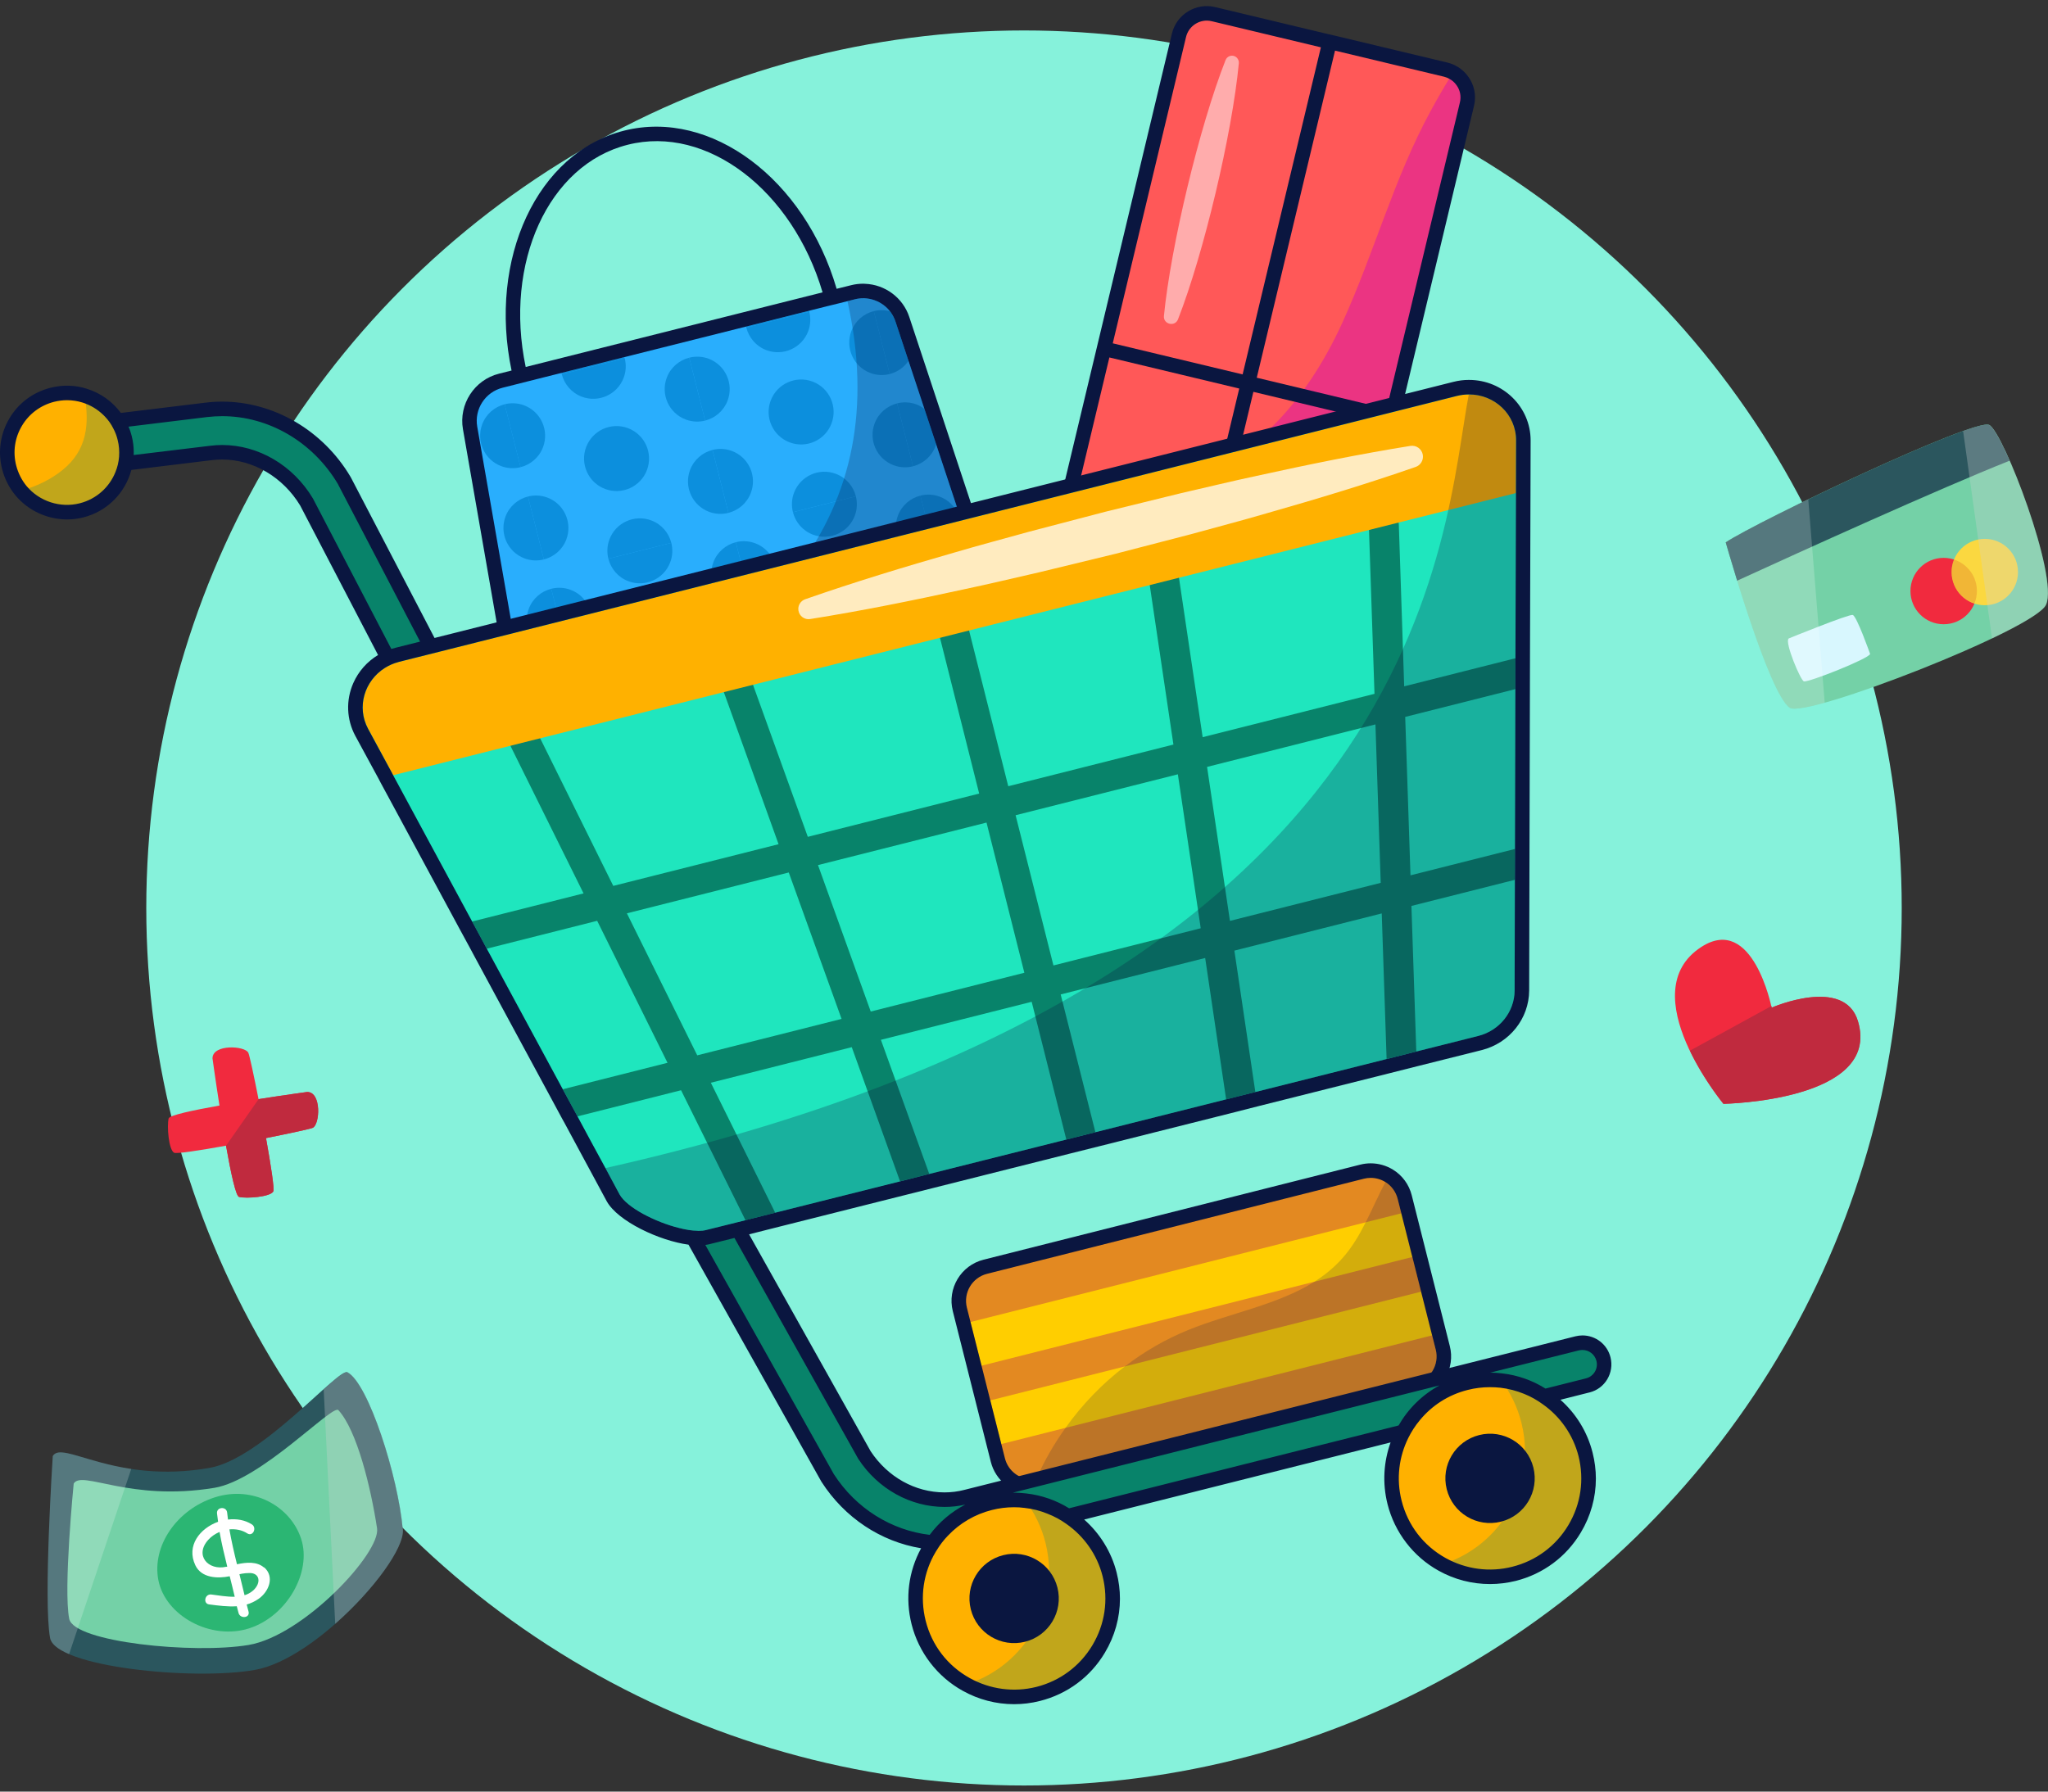
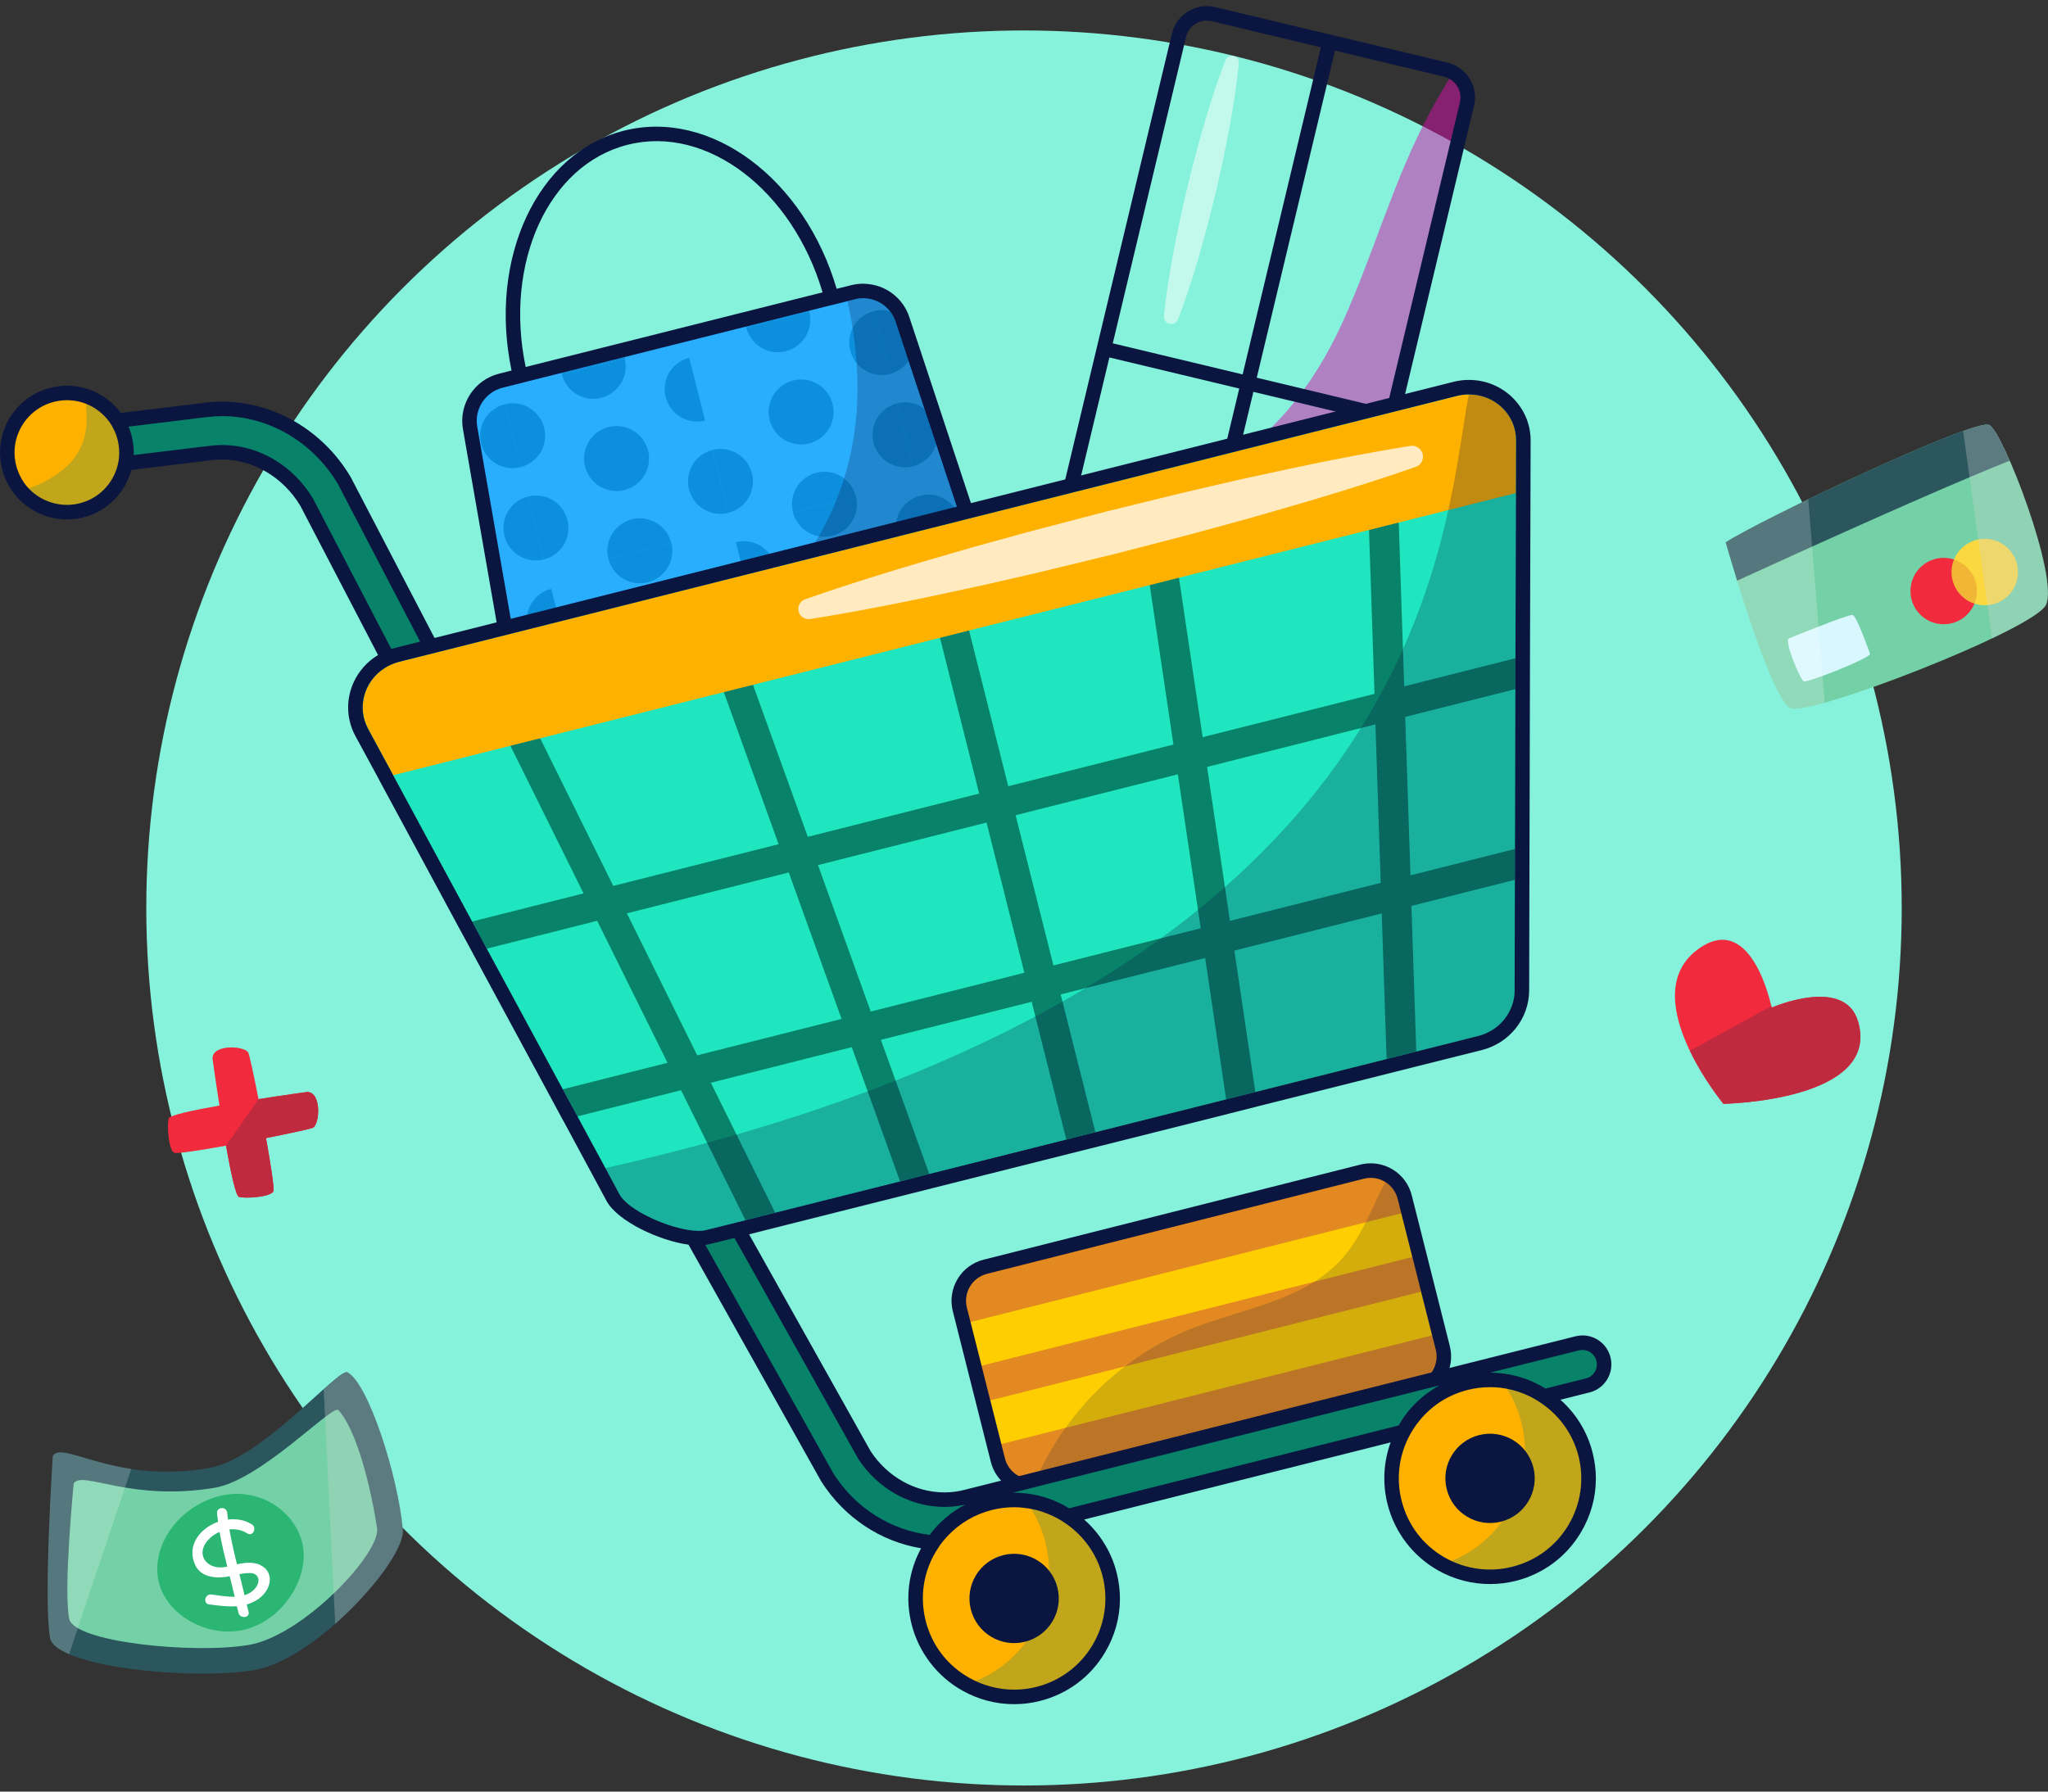
<svg xmlns="http://www.w3.org/2000/svg" width="80" height="70" viewBox="0 0 80 70" fill="none">
  <rect x="0" y="0" width="80" height="70" fill="#333333" stroke="none" />
  <circle cx="40" cy="35.476" r="34.286" fill="#86F2DB" />
  <path d="M40.31 58.085C39.682 58.085 39.135 57.659 38.98 57.048L37.494 51.162C37.405 50.805 37.459 50.436 37.647 50.121C37.834 49.806 38.134 49.583 38.49 49.493L53.205 45.779C53.316 45.752 53.429 45.737 53.542 45.737C53.798 45.737 54.048 45.809 54.266 45.943C54.569 46.13 54.785 46.425 54.873 46.775L56.359 52.662C56.449 53.018 56.395 53.388 56.207 53.702C56.019 54.017 55.719 54.24 55.363 54.33L40.648 58.044C40.608 58.054 40.567 58.061 40.526 58.068C40.452 58.08 40.381 58.085 40.31 58.085Z" fill="#E38921" />
  <path d="M54.737 47.406L37.909 51.653L38.34 53.36L55.168 49.113L54.737 47.406Z" fill="#FFCE00" />
  <path d="M55.51 50.468L38.682 54.715L39.112 56.421L55.94 52.175L55.51 50.468Z" fill="#FFCE00" />
  <g opacity="0.18">
    <path d="M54.598 46.845L56.084 52.732C56.231 53.316 55.878 53.907 55.294 54.055L40.579 57.769C40.546 57.777 40.513 57.783 40.48 57.788C40.789 57.083 41.175 56.41 41.624 55.786C42.274 54.875 43.056 54.062 43.945 53.385C44.704 52.801 45.538 52.32 46.426 51.96C48.052 51.302 49.909 50.984 51.35 50.075C51.75 49.82 52.116 49.521 52.44 49.158C52.813 48.738 53.096 48.258 53.349 47.755C53.611 47.239 53.844 46.701 54.117 46.185C54.348 46.327 54.525 46.558 54.598 46.845Z" fill="#0A1640" />
  </g>
  <path d="M53.542 46.021C53.748 46.021 53.946 46.079 54.117 46.184C54.347 46.327 54.525 46.558 54.597 46.844L56.083 52.731C56.231 53.315 55.877 53.907 55.293 54.055L40.579 57.768C40.546 57.776 40.512 57.782 40.479 57.788C40.422 57.796 40.365 57.801 40.309 57.801C39.822 57.801 39.38 57.473 39.255 56.979L37.769 51.092C37.622 50.507 37.975 49.916 38.559 49.769L53.274 46.055C53.363 46.032 53.453 46.021 53.542 46.021ZM53.542 45.453C53.405 45.453 53.268 45.47 53.135 45.504L38.42 49.218C37.534 49.441 36.995 50.344 37.219 51.23L38.704 57.117C38.89 57.854 39.55 58.369 40.309 58.369C40.395 58.369 40.482 58.362 40.567 58.349C40.618 58.34 40.668 58.331 40.716 58.319L55.432 54.605C55.861 54.496 56.223 54.227 56.45 53.847C56.676 53.467 56.742 53.021 56.633 52.592L55.147 46.705C55.041 46.283 54.781 45.927 54.415 45.701C54.152 45.539 53.85 45.453 53.542 45.453Z" fill="#0A1640" />
-   <path d="M57.304 4.074L51.45 28.553C51.306 29.156 50.702 29.527 50.1 29.383L41.028 27.214C40.426 27.07 40.055 26.466 40.199 25.863L46.053 1.383C46.197 0.78 46.801 0.409 47.404 0.554L56.475 2.723C56.576 2.747 56.674 2.785 56.761 2.834C56.904 2.915 57.025 3.025 57.119 3.155C57.307 3.408 57.383 3.742 57.304 4.074Z" fill="#FF5858" />
  <path opacity="0.5" d="M57.304 4.074L51.45 28.554C51.306 29.157 50.702 29.528 50.1 29.383L41.028 27.214C40.426 27.07 40.055 26.466 40.199 25.863L41.673 19.701C44.724 19.713 49.524 18.978 52.434 12.612C53.674 9.894 54.447 6.975 55.883 4.339C56.125 3.893 56.431 3.355 56.761 2.835C56.904 2.915 57.025 3.026 57.118 3.155C57.307 3.409 57.383 3.743 57.304 4.074Z" fill="#D811AD" />
  <path opacity="0.5" d="M48.392 2.47C48.129 5.244 47.016 9.918 46.016 12.476C45.896 12.783 45.434 12.672 45.466 12.344C45.73 9.635 46.85 4.949 47.874 2.346C47.929 2.208 48.085 2.14 48.222 2.194C48.336 2.24 48.402 2.354 48.392 2.47Z" fill="white" />
  <path d="M57.348 2.988C57.231 2.824 57.077 2.685 56.9 2.587C56.793 2.527 56.67 2.477 56.541 2.445L52.282 1.426L51.73 1.297L47.471 0.278C46.714 0.095 45.956 0.562 45.777 1.316L42.915 13.282L42.783 13.834L39.921 25.797C39.742 26.551 40.208 27.308 40.962 27.488L45.221 28.507L45.773 28.639L50.032 29.658C50.143 29.683 50.253 29.696 50.364 29.696C50.619 29.696 50.871 29.627 51.096 29.488C51.414 29.292 51.638 28.983 51.726 28.62L54.585 16.657L54.717 16.105L57.578 4.139C57.676 3.736 57.591 3.313 57.348 2.988ZM46.329 1.448C46.42 1.064 46.764 0.805 47.143 0.805C47.206 0.805 47.272 0.814 47.338 0.83L51.597 1.849L48.54 14.629L43.467 13.414L46.329 1.448ZM41.095 26.936C40.877 26.885 40.691 26.753 40.574 26.56C40.458 26.371 40.423 26.147 40.473 25.929L43.335 13.966L48.408 15.181L45.354 27.955L41.095 26.936ZM51.174 28.488C51.121 28.705 50.988 28.888 50.799 29.005C50.606 29.122 50.383 29.16 50.165 29.106L45.906 28.087L48.96 15.31L54.032 16.525L51.174 28.488ZM57.026 4.007L54.165 15.973L49.092 14.758L52.149 1.978L56.408 2.997C56.484 3.016 56.556 3.045 56.62 3.083C56.727 3.139 56.818 3.221 56.891 3.322C57.036 3.518 57.086 3.767 57.026 4.007Z" fill="#0A1640" />
  <path d="M22.113 30.456C21.611 30.456 21.13 30.217 20.826 29.816C20.732 29.692 20.658 29.558 20.605 29.416C20.567 29.315 20.54 29.217 20.523 29.115L18.364 16.721C18.218 15.892 18.745 15.081 19.562 14.875L33.322 11.419C33.449 11.387 33.582 11.371 33.717 11.371L33.773 11.372C34.447 11.396 35.041 11.841 35.251 12.48L39.206 24.424C39.346 24.851 39.302 25.32 39.086 25.712C38.87 26.104 38.498 26.39 38.065 26.499L22.51 30.407C22.38 30.439 22.246 30.456 22.113 30.456Z" fill="#29AEFD" />
  <path d="M36.541 17.437C36.552 17.408 36.556 17.378 36.565 17.348L36.111 15.978C36.017 15.908 35.916 15.845 35.801 15.802C35.549 15.707 35.286 15.698 35.043 15.76L35.663 18.218C36.052 18.12 36.389 17.841 36.541 17.437Z" fill="#0C8FDD" />
  <path d="M34.133 12.156L34.753 14.614C35.049 14.539 35.311 14.358 35.488 14.099L34.982 12.569C34.932 12.417 34.855 12.282 34.761 12.163C34.549 12.107 34.334 12.104 34.133 12.156Z" fill="#0C8FDD" />
  <path d="M37.62 23.011C37.368 22.916 37.105 22.908 36.862 22.969L37.483 25.427C37.871 25.329 38.208 25.05 38.36 24.646C38.608 23.99 38.276 23.258 37.62 23.011Z" fill="#0C8FDD" />
  <path d="M35.952 19.365L36.573 21.823C36.961 21.724 37.298 21.445 37.45 21.041C37.697 20.386 37.366 19.653 36.71 19.406C36.458 19.311 36.195 19.303 35.952 19.365Z" fill="#0C8FDD" />
  <path d="M29.155 12.802L31.613 12.181C31.61 12.168 31.604 12.156 31.6 12.144L29.145 12.76C29.148 12.774 29.151 12.788 29.155 12.802Z" fill="#0C8FDD" />
  <path d="M34.906 18.177C35.158 18.273 35.421 18.28 35.664 18.219L35.043 15.761C34.655 15.859 34.318 16.138 34.166 16.542C33.919 17.198 34.25 17.93 34.906 18.177Z" fill="#0C8FDD" />
  <path d="M32.651 18.514C31.995 18.266 31.263 18.597 31.016 19.253C30.921 19.505 30.912 19.768 30.974 20.011L33.432 19.391C33.334 19.002 33.055 18.666 32.651 18.514Z" fill="#0C8FDD" />
  <path d="M29.331 19.256C29.579 18.601 29.248 17.868 28.592 17.621C28.34 17.526 28.077 17.518 27.834 17.579L28.454 20.038C28.843 19.939 29.179 19.66 29.331 19.256Z" fill="#0C8FDD" />
  <path d="M33.256 12.936C33.008 13.592 33.34 14.325 33.996 14.572C34.248 14.667 34.511 14.675 34.754 14.614L34.133 12.155C33.744 12.254 33.408 12.533 33.256 12.936Z" fill="#0C8FDD" />
  <path d="M30.846 17.284C31.502 17.532 32.234 17.2 32.481 16.544C32.729 15.889 32.398 15.156 31.742 14.909C31.086 14.662 30.354 14.993 30.106 15.649C29.859 16.305 30.19 17.037 30.846 17.284Z" fill="#0C8FDD" />
-   <path d="M26.924 13.975L27.544 16.433C27.933 16.334 28.269 16.055 28.422 15.652C28.669 14.996 28.338 14.264 27.682 14.016C27.43 13.921 27.167 13.914 26.924 13.975Z" fill="#0C8FDD" />
  <path d="M29.935 13.68C30.591 13.927 31.323 13.596 31.571 12.94C31.666 12.688 31.674 12.425 31.613 12.182L29.154 12.802C29.253 13.191 29.532 13.527 29.935 13.68Z" fill="#0C8FDD" />
  <path d="M35.985 23.751C35.738 24.407 36.069 25.139 36.725 25.386C36.977 25.481 37.24 25.489 37.483 25.428L36.863 22.97C36.474 23.068 36.138 23.347 35.985 23.751Z" fill="#0C8FDD" />
  <path d="M34.47 25.724C33.815 25.476 33.082 25.808 32.835 26.463C32.74 26.715 32.732 26.979 32.793 27.221L35.252 26.601C35.153 26.212 34.874 25.876 34.47 25.724Z" fill="#0C8FDD" />
  <path d="M31.151 26.466C31.398 25.811 31.067 25.078 30.411 24.831C30.159 24.736 29.896 24.728 29.653 24.789L30.274 27.248C30.663 27.149 30.999 26.87 31.151 26.466Z" fill="#0C8FDD" />
  <path d="M35.075 20.146C34.828 20.802 35.159 21.534 35.815 21.782C36.067 21.877 36.33 21.885 36.573 21.823L35.953 19.365C35.563 19.463 35.227 19.742 35.075 20.146Z" fill="#0C8FDD" />
  <path d="M32.665 24.493C33.321 24.741 34.053 24.409 34.301 23.753C34.548 23.098 34.217 22.365 33.561 22.118C32.905 21.871 32.173 22.202 31.926 22.858C31.679 23.514 32.01 24.246 32.665 24.493Z" fill="#0C8FDD" />
  <path d="M29.501 21.227C29.249 21.132 28.986 21.123 28.743 21.185L29.364 23.643C29.752 23.545 30.089 23.265 30.241 22.862C30.488 22.206 30.157 21.474 29.501 21.227Z" fill="#0C8FDD" />
  <path d="M31.755 20.889C32.411 21.137 33.143 20.805 33.39 20.15C33.485 19.897 33.493 19.634 33.432 19.392L30.974 20.012C31.072 20.401 31.351 20.737 31.755 20.889Z" fill="#0C8FDD" />
  <path d="M35.252 26.601L32.794 27.221C32.819 27.32 32.859 27.413 32.906 27.503L35.289 26.904C35.288 26.801 35.277 26.699 35.252 26.601Z" fill="#0C8FDD" />
  <path d="M21.945 14.622L24.403 14.002C24.399 13.986 24.392 13.972 24.388 13.956L21.935 14.572C21.938 14.589 21.941 14.606 21.945 14.622Z" fill="#0C8FDD" />
  <path d="M27.696 19.997C27.948 20.092 28.211 20.1 28.454 20.038L27.833 17.58C27.444 17.678 27.108 17.958 26.956 18.361C26.709 19.017 27.04 19.749 27.696 19.997Z" fill="#0C8FDD" />
  <path d="M25.442 20.334C24.786 20.087 24.054 20.418 23.807 21.073C23.712 21.326 23.703 21.589 23.765 21.831L26.223 21.211C26.125 20.822 25.846 20.486 25.442 20.334Z" fill="#0C8FDD" />
  <path d="M21.382 19.441C21.13 19.346 20.867 19.338 20.624 19.4L21.245 21.858C21.633 21.759 21.97 21.48 22.122 21.077C22.369 20.421 22.038 19.688 21.382 19.441Z" fill="#0C8FDD" />
  <path d="M26.046 14.756C25.799 15.412 26.13 16.144 26.786 16.391C27.038 16.486 27.301 16.494 27.544 16.433L26.923 13.975C26.535 14.073 26.198 14.352 26.046 14.756Z" fill="#0C8FDD" />
  <path d="M23.636 19.104C24.292 19.351 25.024 19.02 25.272 18.364C25.519 17.708 25.188 16.976 24.532 16.729C23.876 16.481 23.144 16.812 22.896 17.468C22.649 18.124 22.98 18.856 23.636 19.104Z" fill="#0C8FDD" />
  <path d="M21.212 17.472C21.459 16.817 21.128 16.084 20.472 15.837C20.22 15.742 19.957 15.734 19.714 15.795L20.334 18.253C20.723 18.155 21.06 17.876 21.212 17.472Z" fill="#0C8FDD" />
  <path d="M22.726 15.5C23.382 15.747 24.114 15.416 24.362 14.76C24.457 14.508 24.465 14.245 24.404 14.002L21.945 14.623C22.044 15.011 22.323 15.347 22.726 15.5Z" fill="#0C8FDD" />
  <path d="M30.273 27.247L29.653 24.789C29.264 24.887 28.928 25.167 28.775 25.57C28.528 26.226 28.859 26.959 29.515 27.206C29.767 27.301 30.03 27.309 30.273 27.247Z" fill="#0C8FDD" />
  <path d="M27.261 27.543C26.605 27.296 25.874 27.627 25.626 28.283C25.531 28.535 25.523 28.798 25.584 29.041L28.043 28.42C27.944 28.032 27.665 27.695 27.261 27.543Z" fill="#0C8FDD" />
  <path d="M23.941 28.286C24.189 27.63 23.858 26.898 23.201 26.65C22.949 26.555 22.686 26.547 22.443 26.609L23.064 29.067C23.453 28.968 23.789 28.689 23.941 28.286Z" fill="#0C8FDD" />
-   <path d="M27.866 21.967C27.619 22.622 27.95 23.355 28.606 23.602C28.858 23.697 29.121 23.705 29.364 23.644L28.743 21.186C28.355 21.284 28.019 21.563 27.866 21.967Z" fill="#0C8FDD" />
  <path d="M25.456 26.313C26.111 26.56 26.843 26.229 27.091 25.573C27.338 24.917 27.007 24.185 26.351 23.937C25.695 23.69 24.963 24.021 24.716 24.677C24.468 25.333 24.8 26.065 25.456 26.313Z" fill="#0C8FDD" />
-   <path d="M22.291 23.046C22.039 22.951 21.776 22.943 21.533 23.004L22.154 25.462C22.542 25.364 22.879 25.085 23.031 24.681C23.278 24.025 22.948 23.293 22.291 23.046Z" fill="#0C8FDD" />
  <path d="M24.546 22.709C25.202 22.956 25.933 22.625 26.181 21.969C26.276 21.717 26.284 21.454 26.223 21.211L23.765 21.831C23.863 22.22 24.142 22.557 24.546 22.709Z" fill="#0C8FDD" />
  <path d="M28.042 28.42L25.584 29.041C25.608 29.136 25.646 29.227 25.692 29.314L28.079 28.714C28.078 28.614 28.067 28.515 28.042 28.42Z" fill="#0C8FDD" />
  <path d="M19.747 20.18C19.5 20.836 19.831 21.569 20.486 21.816C20.739 21.911 21.002 21.919 21.245 21.858L20.624 19.399C20.236 19.498 19.899 19.777 19.747 20.18Z" fill="#0C8FDD" />
  <path d="M18.837 16.576C18.59 17.232 18.921 17.964 19.577 18.212C19.829 18.307 20.092 18.315 20.335 18.253L19.714 15.795C19.326 15.893 18.989 16.172 18.837 16.576Z" fill="#0C8FDD" />
-   <path d="M23.064 29.067L22.444 26.608C22.055 26.707 21.719 26.986 21.566 27.39C21.319 28.046 21.65 28.778 22.306 29.025C22.558 29.12 22.822 29.128 23.064 29.067Z" fill="#0C8FDD" />
  <path d="M20.656 23.785C20.409 24.441 20.74 25.173 21.396 25.42C21.648 25.515 21.911 25.524 22.154 25.462L21.534 23.004C21.145 23.102 20.808 23.381 20.656 23.785Z" fill="#0C8FDD" />
  <path opacity="0.25" d="M37.995 26.223L22.44 30.13C21.902 30.266 21.363 30.054 21.052 29.644C20.978 29.546 20.915 29.435 20.87 29.315C30.125 25.451 34.956 20.121 33.105 11.766L33.391 11.694C33.515 11.663 33.641 11.651 33.763 11.655C34.308 11.674 34.803 12.026 34.981 12.568L38.935 24.513C39.178 25.25 38.745 26.035 37.995 26.223Z" fill="#0A1640" />
  <path d="M39.476 24.335L35.52 12.388C35.274 11.637 34.577 11.114 33.782 11.088C33.76 11.085 33.741 11.085 33.719 11.085C33.558 11.085 33.403 11.104 33.252 11.142L32.681 11.284C31.432 7.003 27.778 4.252 24.381 5.104C20.98 5.959 19.065 10.114 19.983 14.477L19.494 14.6C18.532 14.839 17.913 15.792 18.084 16.77L20.245 29.165C20.264 29.279 20.295 29.395 20.34 29.515C20.403 29.683 20.491 29.84 20.598 29.985C20.958 30.459 21.523 30.739 22.113 30.739C22.27 30.739 22.425 30.72 22.579 30.679L38.132 26.774C38.643 26.645 39.082 26.307 39.334 25.849C39.59 25.386 39.64 24.837 39.476 24.335ZM24.52 5.656C27.617 4.87 30.958 7.442 32.132 11.423L20.535 14.338C19.683 10.278 21.418 6.435 24.52 5.656ZM37.993 26.222L22.441 30.131C22.33 30.159 22.22 30.172 22.113 30.172C21.693 30.172 21.299 29.97 21.052 29.645C20.977 29.547 20.917 29.436 20.869 29.313C20.841 29.235 20.819 29.156 20.803 29.067L18.642 16.672C18.522 15.985 18.955 15.319 19.633 15.149L20.15 15.019L20.623 14.899L32.318 11.962L32.791 11.846L33.391 11.694C33.501 11.666 33.611 11.653 33.719 11.653H33.763C34.309 11.675 34.804 12.025 34.981 12.568L38.937 24.512C39.176 25.25 38.744 26.036 37.993 26.222Z" fill="#0A1640" />
  <path d="M36.895 60.287C35.06 60.287 33.354 59.336 32.33 57.744L32.303 57.7L25.429 45.435L11.972 19.605C11.259 18.417 9.995 17.669 8.681 17.669C8.541 17.669 8.399 17.678 8.26 17.695L3.864 18.231C3.829 18.235 3.795 18.237 3.761 18.237C3.334 18.237 2.972 17.917 2.92 17.492C2.865 17.032 3.195 16.609 3.656 16.549L8.055 16.013C8.261 15.988 8.472 15.976 8.681 15.976C10.594 15.976 12.419 17.045 13.444 18.767L13.465 18.806L26.919 44.63L33.772 56.856C34.474 57.938 35.645 58.593 36.894 58.593C37.179 58.593 37.463 58.558 37.738 58.488L61.607 52.486C61.675 52.469 61.745 52.461 61.814 52.461C62.203 52.461 62.541 52.724 62.636 53.101C62.749 53.554 62.474 54.015 62.021 54.129L38.151 60.132C37.741 60.235 37.318 60.287 36.895 60.287Z" fill="#08836A" />
  <path d="M27.284 48.377C26.255 48.377 24.385 47.584 23.953 46.803L21.735 42.693L18.193 36.14L15.117 30.443C15.117 30.443 15.083 30.379 15.076 30.363C15.072 30.357 15.067 30.346 15.062 30.334L15.06 30.335L14.13 28.616C13.827 28.053 13.801 27.394 14.06 26.806C14.33 26.195 14.864 25.749 15.526 25.583L56.846 15.194C57.02 15.151 57.195 15.129 57.368 15.129C58.555 15.129 59.505 16.061 59.505 17.206L59.478 26.926L59.45 38.698C59.444 39.666 58.77 40.51 57.811 40.753L49.106 42.941L47.965 43.229L42.858 44.512L41.722 44.799L36.369 46.144L35.228 46.432L30.35 47.658L29.189 47.951L27.645 48.338C27.54 48.364 27.419 48.377 27.284 48.377Z" fill="#1FE6BE" />
  <path d="M59.195 26.925L59.198 25.719L54.851 26.816L54.642 20.508C54.632 20.182 54.36 19.932 54.036 19.941C53.714 19.952 53.46 20.223 53.471 20.545L53.691 27.109L46.979 28.803L45.936 21.782C45.887 21.463 45.59 21.242 45.271 21.29C44.952 21.336 44.731 21.636 44.777 21.955L45.837 29.091L39.385 30.719L37.588 23.575C37.509 23.264 37.191 23.074 36.877 23.153C36.722 23.193 36.596 23.291 36.518 23.421C36.44 23.548 36.413 23.706 36.452 23.862L38.249 31.006L31.555 32.696L29.101 25.888C28.992 25.582 28.656 25.423 28.353 25.534C28.049 25.643 27.89 25.979 28.001 26.282L30.413 32.984L23.956 34.613L21.022 28.688C20.877 28.399 20.527 28.279 20.238 28.422C19.947 28.568 19.828 28.917 19.971 29.206L22.795 34.906L18.443 36.005C18.624 36.34 18.814 36.693 19.016 37.066L23.327 35.977L26.075 41.525L21.985 42.558C22.171 42.903 22.362 43.255 22.558 43.618L26.604 42.597L29.12 47.675L30.281 47.382L27.767 42.304L33.272 40.914L35.158 46.157L36.3 45.869L34.41 40.627L40.3 39.141L41.653 44.523L42.789 44.237L41.433 38.854L47.077 37.43L47.896 42.954L49.037 42.666L48.218 37.142L53.974 35.689L54.164 41.377L55.324 41.084L55.134 35.396L59.176 34.376L59.179 33.17L55.097 34.2L54.891 28.011L59.195 26.925ZM27.236 41.233L24.488 35.685L30.811 34.089L32.874 39.81L27.236 41.233ZM40.014 38.007L34.013 39.522L31.953 33.8L38.536 32.139L40.014 38.007ZM46.903 36.268L41.15 37.721L39.672 31.852L46.01 30.253L46.903 36.268ZM53.934 34.494L48.045 35.98L47.151 29.964L53.728 28.304L53.934 34.494Z" fill="#08836A" />
  <path d="M43.345 61.515C43.863 63.577 42.614 65.666 40.552 66.184C39.564 66.432 38.571 66.273 37.745 65.815C36.849 65.319 36.153 64.465 35.884 63.391C35.366 61.332 36.615 59.241 38.676 58.722C39.142 58.605 39.608 58.58 40.055 58.633C41.601 58.811 42.944 59.922 43.345 61.515Z" fill="#FFB100" />
  <path d="M61.935 56.823C62.453 58.885 61.204 60.973 59.142 61.492C58.154 61.74 57.161 61.581 56.335 61.122C55.439 60.626 54.743 59.773 54.473 58.699C53.956 56.64 55.205 54.548 57.266 54.03C57.732 53.913 58.198 53.887 58.645 53.941C60.191 54.118 61.534 55.229 61.935 56.823Z" fill="#FFB100" />
  <path d="M4.87 17.113C5.185 18.361 4.429 19.626 3.185 19.94C2.286 20.167 1.378 19.838 0.821 19.172C0.607 18.912 0.445 18.602 0.357 18.252C0.042 17.004 0.797 15.739 2.045 15.424C2.476 15.316 2.911 15.334 3.305 15.458C4.052 15.693 4.664 16.297 4.87 17.113Z" fill="#FFB100" />
  <path d="M59.222 17.207L59.218 19.264L15.359 30.289L14.383 28.479C13.821 27.44 14.416 26.153 15.594 25.857L56.915 15.469C58.091 15.173 59.224 16.025 59.222 17.207Z" fill="#FFB100" />
  <path opacity="0.75" d="M31.451 23.414C33.377 22.741 35.325 22.15 37.279 21.589C38.254 21.301 39.237 21.043 40.216 20.77L43.165 19.998L46.126 19.271C47.117 19.045 48.104 18.802 49.099 18.591C51.084 18.154 53.077 17.746 55.091 17.422C55.323 17.384 55.542 17.542 55.579 17.774C55.612 17.981 55.49 18.177 55.299 18.244C53.372 18.914 51.424 19.501 49.469 20.058C48.493 20.344 47.509 20.599 46.53 20.87L43.579 21.636L40.616 22.355C39.625 22.58 38.637 22.819 37.642 23.028C35.656 23.462 33.662 23.866 31.647 24.187C31.428 24.222 31.223 24.073 31.189 23.855C31.157 23.661 31.272 23.477 31.451 23.414Z" fill="white" />
  <path opacity="0.25" d="M59.223 17.206L59.218 19.263L59.167 38.698C59.164 39.532 58.577 40.268 57.744 40.477L27.577 48.061C26.745 48.27 24.608 47.398 24.204 46.666L23.649 45.638C56.037 38.353 56.353 20.707 57.375 15.411C58.37 15.404 59.224 16.181 59.223 17.206Z" fill="#0A1640" />
  <g opacity="0.25">
    <path d="M43.345 61.515C43.863 63.577 42.614 65.665 40.552 66.184C39.564 66.432 38.571 66.273 37.745 65.814C38.719 65.509 39.526 64.905 40.091 64.13C40.665 63.344 40.989 62.378 40.981 61.369C40.977 61.011 40.931 60.643 40.84 60.279C40.685 59.666 40.413 59.109 40.055 58.633C41.601 58.811 42.944 59.922 43.345 61.515Z" fill="#08836A" />
    <path d="M61.936 56.823C62.455 58.884 61.205 60.973 59.143 61.491C58.155 61.74 57.162 61.58 56.336 61.122C57.309 60.816 58.117 60.213 58.682 59.438C59.256 58.652 59.58 57.686 59.572 56.676C59.567 56.318 59.522 55.951 59.43 55.587C59.276 54.973 59.004 54.417 58.646 53.94C60.192 54.118 61.536 55.229 61.936 56.823Z" fill="#08836A" />
    <path d="M4.87 17.113C5.185 18.361 4.43 19.626 3.185 19.941C2.286 20.167 1.379 19.839 0.821 19.172C1.418 19.007 1.976 18.741 2.437 18.369C3.408 17.59 3.496 16.56 3.305 15.458C4.053 15.693 4.664 16.297 4.87 17.113Z" fill="#08836A" />
  </g>
  <path d="M62.093 54.404C62.696 54.253 63.062 53.638 62.91 53.032C62.784 52.527 62.333 52.177 61.815 52.177C61.721 52.177 61.629 52.19 61.538 52.212L37.669 58.212C37.416 58.278 37.155 58.31 36.896 58.31C35.748 58.31 34.672 57.707 34.009 56.701L29.261 48.227L30.419 47.934L35.297 46.707L36.438 46.42L41.792 45.073L42.928 44.789L48.035 43.505L49.177 43.214L54.301 41.927L55.462 41.634L57.881 41.028C58.967 40.754 59.727 39.798 59.733 38.7L59.743 34.378L59.746 33.173L59.762 26.926L59.765 25.721L59.784 19.264L59.79 17.207C59.79 15.904 58.711 14.844 57.386 14.844C57.386 14.844 57.37 14.844 57.367 14.844C57.172 14.844 56.973 14.869 56.777 14.919L16.974 24.926L13.718 18.677C13.705 18.655 13.696 18.636 13.686 18.62C12.614 16.816 10.693 15.692 8.68 15.692C8.459 15.692 8.238 15.705 8.02 15.733L4.721 16.134C4.396 15.692 3.935 15.358 3.389 15.188C2.935 15.043 2.446 15.03 1.976 15.15C1.298 15.32 0.727 15.743 0.37 16.342C0.014 16.942 -0.09 17.645 0.08 18.32C0.178 18.702 0.351 19.049 0.604 19.355C1.105 19.958 1.856 20.295 2.623 20.295C2.834 20.295 3.045 20.27 3.254 20.216C4.2 19.977 4.897 19.245 5.131 18.361L8.295 17.976C8.421 17.961 8.55 17.954 8.68 17.954C9.891 17.954 11.055 18.642 11.727 19.753L14.768 25.592C14.343 25.848 14.005 26.226 13.8 26.69C13.507 27.359 13.535 28.11 13.879 28.75L14.803 30.453C14.809 30.469 14.816 30.482 14.825 30.498C14.835 30.513 14.841 30.529 14.851 30.545C14.857 30.554 14.863 30.57 14.866 30.576L15.213 31.217C15.62 31.971 16.415 33.447 17.942 36.274L18.337 37L18.516 37.334L19.579 39.303C20.144 40.35 20.778 41.52 21.485 42.83C21.64 43.117 21.8 43.41 21.961 43.713L22.059 43.889C22.308 44.356 22.57 44.839 22.841 45.341L23.148 45.909L23.7 46.934C24.132 47.716 25.753 48.477 26.895 48.631L32.057 57.84C32.063 57.856 32.075 57.874 32.088 57.894C32.993 59.304 34.407 60.234 35.981 60.493C35.486 61.401 35.353 62.449 35.609 63.462C35.886 64.563 36.615 65.512 37.606 66.061C38.227 66.408 38.918 66.585 39.612 66.585C39.95 66.585 40.287 66.544 40.622 66.459C41.691 66.19 42.593 65.522 43.158 64.575C43.546 63.928 43.748 63.2 43.748 62.465C43.748 62.124 43.704 61.783 43.619 61.446C43.414 60.629 42.959 59.909 42.35 59.37L54.32 56.357C54.051 57.105 53.992 57.941 54.2 58.767C54.477 59.871 55.206 60.821 56.197 61.37C56.818 61.717 57.509 61.891 58.203 61.891C58.541 61.891 58.878 61.849 59.213 61.767C60.282 61.496 61.184 60.827 61.749 59.881C62.137 59.234 62.339 58.509 62.339 57.77C62.339 57.433 62.295 57.092 62.21 56.755C62.005 55.941 61.56 55.228 60.954 54.691L62.09 54.404H62.093ZM3.115 19.664C2.358 19.857 1.541 19.592 1.039 18.992C0.843 18.753 0.708 18.481 0.632 18.185C0.496 17.651 0.578 17.103 0.859 16.633C1.137 16.166 1.585 15.834 2.115 15.699C2.282 15.658 2.449 15.636 2.62 15.636C2.821 15.636 3.027 15.667 3.219 15.727C3.534 15.825 3.812 15.995 4.039 16.216C4.061 16.235 4.08 16.257 4.099 16.276C4.232 16.415 4.342 16.569 4.427 16.743C4.5 16.879 4.557 17.027 4.594 17.181C4.651 17.405 4.667 17.629 4.651 17.847C4.635 18.052 4.588 18.251 4.512 18.437C4.279 19.027 3.774 19.497 3.115 19.664ZM12.223 19.475C11.443 18.172 10.09 17.387 8.68 17.387C8.528 17.387 8.377 17.396 8.226 17.415L5.222 17.778C5.225 17.746 5.225 17.711 5.225 17.68C5.225 17.468 5.2 17.257 5.147 17.043C5.115 16.913 5.074 16.79 5.02 16.67L8.09 16.295C8.285 16.273 8.484 16.26 8.68 16.26C10.488 16.26 12.216 17.257 13.201 18.913C13.204 18.92 13.21 18.929 13.213 18.939L16.409 25.068L15.456 25.308C15.399 25.321 15.343 25.34 15.286 25.355L12.223 19.475ZM26.533 47.981C25.599 47.751 24.482 47.177 24.201 46.666L23.649 45.637C23.267 44.934 22.901 44.262 22.558 43.618C22.362 43.255 22.17 42.902 21.983 42.558C20.797 40.366 19.822 38.555 19.015 37.066C18.813 36.694 18.624 36.34 18.444 36.006C16.223 31.898 15.548 30.64 15.368 30.308C15.362 30.296 15.355 30.28 15.349 30.27C15.339 30.258 15.333 30.242 15.327 30.233L15.324 30.223C15.317 30.214 15.317 30.214 15.317 30.214L15.311 30.198L14.38 28.479C13.917 27.62 14.242 26.595 15.034 26.097C15.191 25.999 15.365 25.92 15.554 25.87C15.567 25.863 15.582 25.86 15.595 25.857L16.677 25.586L17.242 25.444L56.916 15.468C57.067 15.431 57.222 15.412 57.367 15.412C57.37 15.412 57.37 15.412 57.373 15.412H57.386C58.377 15.412 59.222 16.184 59.222 17.207L59.216 19.264L59.197 25.718L59.194 26.923L59.178 33.17L59.175 34.375L59.165 38.697C59.162 39.533 58.575 40.268 57.743 40.476L55.323 41.085L54.165 41.378L49.039 42.666L47.897 42.953L42.789 44.237L41.653 44.524L36.3 45.868L35.158 46.158L30.28 47.382L29.119 47.675L28.971 47.713L28.403 47.855L27.577 48.06C27.492 48.082 27.394 48.092 27.283 48.092C27.271 48.092 27.255 48.092 27.242 48.089C27.034 48.085 26.791 48.047 26.533 47.981ZM32.568 57.591C32.561 57.581 32.555 57.572 32.552 57.562L27.552 48.641C27.608 48.634 27.662 48.625 27.712 48.612L28.69 48.369L33.523 56.994C34.296 58.184 35.577 58.878 36.896 58.878C37.164 58.878 37.435 58.849 37.707 58.786C37.161 59.07 36.685 59.471 36.316 59.969C34.826 59.793 33.438 58.944 32.568 57.591ZM43.07 61.584C43.303 62.509 43.161 63.465 42.672 64.282C42.183 65.099 41.407 65.676 40.483 65.91C39.603 66.13 38.678 66.007 37.883 65.566C37.013 65.083 36.401 64.288 36.158 63.323C35.927 62.398 36.066 61.443 36.555 60.626C36.568 60.603 36.581 60.584 36.596 60.562C36.719 60.357 36.864 60.171 37.028 60.001C37.489 59.515 38.079 59.165 38.745 58.998C39.032 58.925 39.319 58.89 39.609 58.89C39.745 58.89 39.883 58.897 40.022 58.916C40.335 58.95 40.634 59.026 40.918 59.143C41.18 59.244 41.429 59.379 41.657 59.543C42.344 60.023 42.858 60.742 43.07 61.584ZM41.761 58.931C41.262 58.622 40.694 58.42 40.089 58.351C39.912 58.329 39.735 58.319 39.559 58.322L56.228 54.13C55.553 54.499 55.004 55.045 54.632 55.695L41.761 58.931ZM61.661 56.893C61.891 57.815 61.752 58.774 61.263 59.591C60.774 60.408 59.995 60.985 59.074 61.215C58.194 61.439 57.269 61.316 56.471 60.875C55.604 60.392 54.992 59.597 54.749 58.629C54.534 57.777 54.648 56.916 55.011 56.184C55.134 55.934 55.285 55.701 55.465 55.486C55.929 54.922 56.572 54.496 57.336 54.306C57.62 54.234 57.91 54.199 58.197 54.199C58.336 54.199 58.474 54.206 58.613 54.221C58.935 54.259 59.244 54.341 59.538 54.461C59.796 54.565 60.039 54.701 60.263 54.865C60.941 55.341 61.449 56.057 61.661 56.893ZM60.37 54.253C59.866 53.937 59.288 53.729 58.679 53.66C58.525 53.641 58.367 53.631 58.213 53.631L61.676 52.761C61.724 52.751 61.768 52.745 61.815 52.745C62.068 52.745 62.295 52.915 62.361 53.171C62.437 53.474 62.254 53.78 61.951 53.855L60.37 54.253Z" fill="#0A1640" />
  <path d="M39.189 60.762C38.254 60.997 37.687 61.945 37.922 62.879C38.157 63.814 39.105 64.381 40.04 64.146C40.974 63.911 41.541 62.963 41.306 62.029C41.071 61.094 40.123 60.527 39.189 60.762Z" fill="#0A1640" />
  <path d="M57.78 56.07C56.845 56.305 56.278 57.253 56.513 58.187C56.748 59.122 57.696 59.689 58.63 59.454C59.565 59.219 60.132 58.271 59.897 57.336C59.662 56.402 58.714 55.835 57.78 56.07Z" fill="#0A1640" />
  <path d="M67.411 21.191C67.411 21.191 69.08 27.101 69.914 27.656C70.54 28.073 79.499 24.594 79.925 23.622C80.413 22.509 78.256 16.878 77.701 16.602C77.147 16.327 68.662 20.356 67.411 21.191Z" fill="#74D1A7" />
  <path d="M77.701 16.603C77.147 16.323 68.662 20.357 67.411 21.191C67.411 21.191 67.591 21.821 67.858 22.688C70.331 21.554 75.77 19.085 78.502 18C78.169 17.237 77.864 16.686 77.697 16.603H77.701Z" fill="#2B565E" />
  <path d="M77.221 23.093C77.221 23.811 76.642 24.39 75.924 24.39C75.207 24.39 74.627 23.811 74.627 23.093C74.627 22.376 75.207 21.796 75.924 21.796C76.642 21.796 77.221 22.376 77.221 23.093Z" fill="#F12A3E" />
  <path d="M78.828 22.351C78.828 23.068 78.248 23.648 77.531 23.648C76.813 23.648 76.233 23.068 76.233 22.351C76.233 21.634 76.813 21.054 77.531 21.054C78.248 21.054 78.828 21.634 78.828 22.351Z" fill="#FBD840" />
  <g style="mix-blend-mode:multiply" opacity="0.3">
    <path d="M76.329 21.862C76.267 22.012 76.233 22.175 76.233 22.346C76.233 22.922 76.609 23.401 77.126 23.573C77.189 23.422 77.222 23.26 77.222 23.089C77.222 22.513 76.847 22.033 76.329 21.862Z" fill="#D9631E" />
  </g>
  <path d="M69.873 24.945C69.873 24.945 72.217 23.99 72.371 24.027C72.525 24.061 73.051 25.55 73.051 25.55C73.018 25.729 70.648 26.668 70.465 26.622C70.336 26.588 69.706 25.095 69.868 24.949L69.873 24.945Z" fill="#D8F7FE" />
  <g style="mix-blend-mode:screen" opacity="0.2">
    <path d="M70.64 19.506C69.121 20.24 67.841 20.903 67.411 21.191C67.411 21.191 69.08 27.102 69.914 27.656C70.047 27.744 70.556 27.656 71.278 27.456L70.635 19.506H70.64Z" fill="white" />
  </g>
  <g style="mix-blend-mode:multiply" opacity="0.3">
    <path d="M77.701 16.603C77.597 16.553 77.226 16.649 76.684 16.841L77.814 24.945C78.961 24.399 79.804 23.907 79.929 23.623C80.417 22.509 78.26 16.878 77.706 16.603H77.701Z" fill="#D1D3D4" />
  </g>
  <path d="M67.319 43.128C67.319 43.128 63.719 38.773 66.455 37.001C68.474 35.691 69.204 39.37 69.204 39.37C69.204 39.37 72.049 38.127 72.574 39.9C73.505 43.024 67.315 43.128 67.315 43.128H67.319Z" fill="#F12A3E" />
  <path d="M67.318 43.128C67.318 43.128 73.508 43.024 72.578 39.9C72.048 38.127 69.208 39.37 69.208 39.37C69.208 39.37 69.204 39.349 69.195 39.307L66.013 41.051C66.567 42.21 67.322 43.124 67.322 43.124L67.318 43.128Z" fill="#C02A3E" />
  <path d="M11.997 42.665C11.997 42.665 11.134 42.782 10.099 42.945C9.916 42.019 9.749 41.247 9.703 41.139C9.582 40.855 8.301 40.784 8.301 41.352C8.301 41.352 8.414 42.182 8.573 43.195C7.517 43.383 6.616 43.575 6.587 43.7C6.516 44.004 6.587 44.918 6.8 45.039C6.887 45.089 7.788 44.951 8.827 44.764C9.015 45.827 9.211 46.736 9.336 46.766C9.64 46.837 10.554 46.766 10.675 46.553C10.725 46.461 10.583 45.535 10.391 44.467C11.326 44.28 12.106 44.113 12.214 44.067C12.498 43.946 12.569 42.665 12.001 42.665H11.997Z" fill="#F12A3E" />
  <path d="M9.336 46.765C9.64 46.836 10.554 46.765 10.675 46.553C10.725 46.461 10.583 45.535 10.391 44.467C11.325 44.279 12.105 44.112 12.214 44.066C12.498 43.946 12.568 42.665 12.001 42.665C12.001 42.665 11.138 42.782 10.103 42.944L8.831 44.763C9.019 45.827 9.215 46.736 9.34 46.765H9.336Z" fill="#C02A3E" />
  <path d="M2.061 56.901C2.061 56.901 1.69 62.57 1.957 64.001C2.17 65.131 7.559 65.674 9.966 65.244C12.372 64.814 15.843 60.952 15.734 59.759C15.551 57.681 14.387 54.032 13.569 53.615C13.223 53.44 10.237 56.993 8.189 57.352C4.455 58.007 2.42 56.234 2.061 56.897V56.901Z" fill="#2B565E" />
  <path d="M2.879 57.965C2.879 57.965 2.47 62.09 2.704 63.25C2.887 64.164 7.559 64.631 9.707 64.272C11.851 63.913 14.875 60.672 14.729 59.713C14.483 58.107 13.945 55.892 13.219 55.096C12.994 54.849 10.204 57.832 8.373 58.132C5.044 58.678 3.204 57.427 2.879 57.965Z" fill="#74D1A7" />
  <path d="M11.767 60.135C11.354 58.85 9.878 58.028 8.389 58.504C6.899 58.983 5.928 60.41 6.186 61.736C6.461 63.142 8.243 64.101 9.732 63.622C11.221 63.142 12.18 61.419 11.767 60.135Z" fill="#2BB673" />
  <path d="M10.316 61.248C10.033 61.002 9.628 61.039 9.257 61.118C9.144 60.664 9.04 60.209 8.961 59.755C9.203 59.734 9.449 59.775 9.661 59.913C9.878 60.051 10.049 59.692 9.837 59.559C9.561 59.383 9.232 59.333 8.906 59.371C8.894 59.279 8.881 59.191 8.873 59.1C8.848 58.845 8.452 58.874 8.477 59.129C8.489 59.242 8.502 59.35 8.519 59.458C7.814 59.713 7.267 60.389 7.63 61.156C7.868 61.661 8.502 61.682 8.973 61.586C9.04 61.853 9.107 62.12 9.169 62.387C8.856 62.395 8.527 62.332 8.252 62.299C7.997 62.27 7.922 62.658 8.172 62.687C8.535 62.733 8.898 62.783 9.249 62.758C9.257 62.8 9.307 62.966 9.315 63.008C9.365 63.254 9.762 63.229 9.712 62.979C9.699 62.925 9.649 62.745 9.636 62.691C9.795 62.645 9.949 62.574 10.1 62.47C10.5 62.191 10.742 61.607 10.316 61.235V61.248ZM8.84 61.215C8.126 61.377 7.588 60.764 8.139 60.159C8.26 60.026 8.41 59.926 8.577 59.855C8.656 60.305 8.765 60.76 8.877 61.21C8.865 61.21 8.856 61.215 8.844 61.219L8.84 61.215ZM9.874 62.153C9.778 62.236 9.67 62.291 9.553 62.328C9.49 62.057 9.42 61.782 9.353 61.507C9.386 61.498 9.42 61.49 9.453 61.486C9.545 61.469 9.636 61.461 9.732 61.461C10.141 61.444 10.229 61.84 9.878 62.153H9.874Z" fill="white" />
  <g style="mix-blend-mode:screen" opacity="0.2">
    <path d="M2.061 56.901C2.061 56.901 1.69 62.57 1.957 64.001C2.003 64.238 2.274 64.447 2.699 64.63L5.127 57.393C3.325 57.122 2.303 56.447 2.057 56.897L2.061 56.901Z" fill="white" />
  </g>
  <g style="mix-blend-mode:multiply" opacity="0.3">
    <path d="M13.574 53.618C13.469 53.564 13.123 53.852 12.644 54.285L13.094 63.445C14.591 62.127 15.801 60.471 15.739 59.758C15.555 57.681 14.391 54.031 13.574 53.614V53.618Z" fill="#D1D3D4" />
  </g>
</svg>